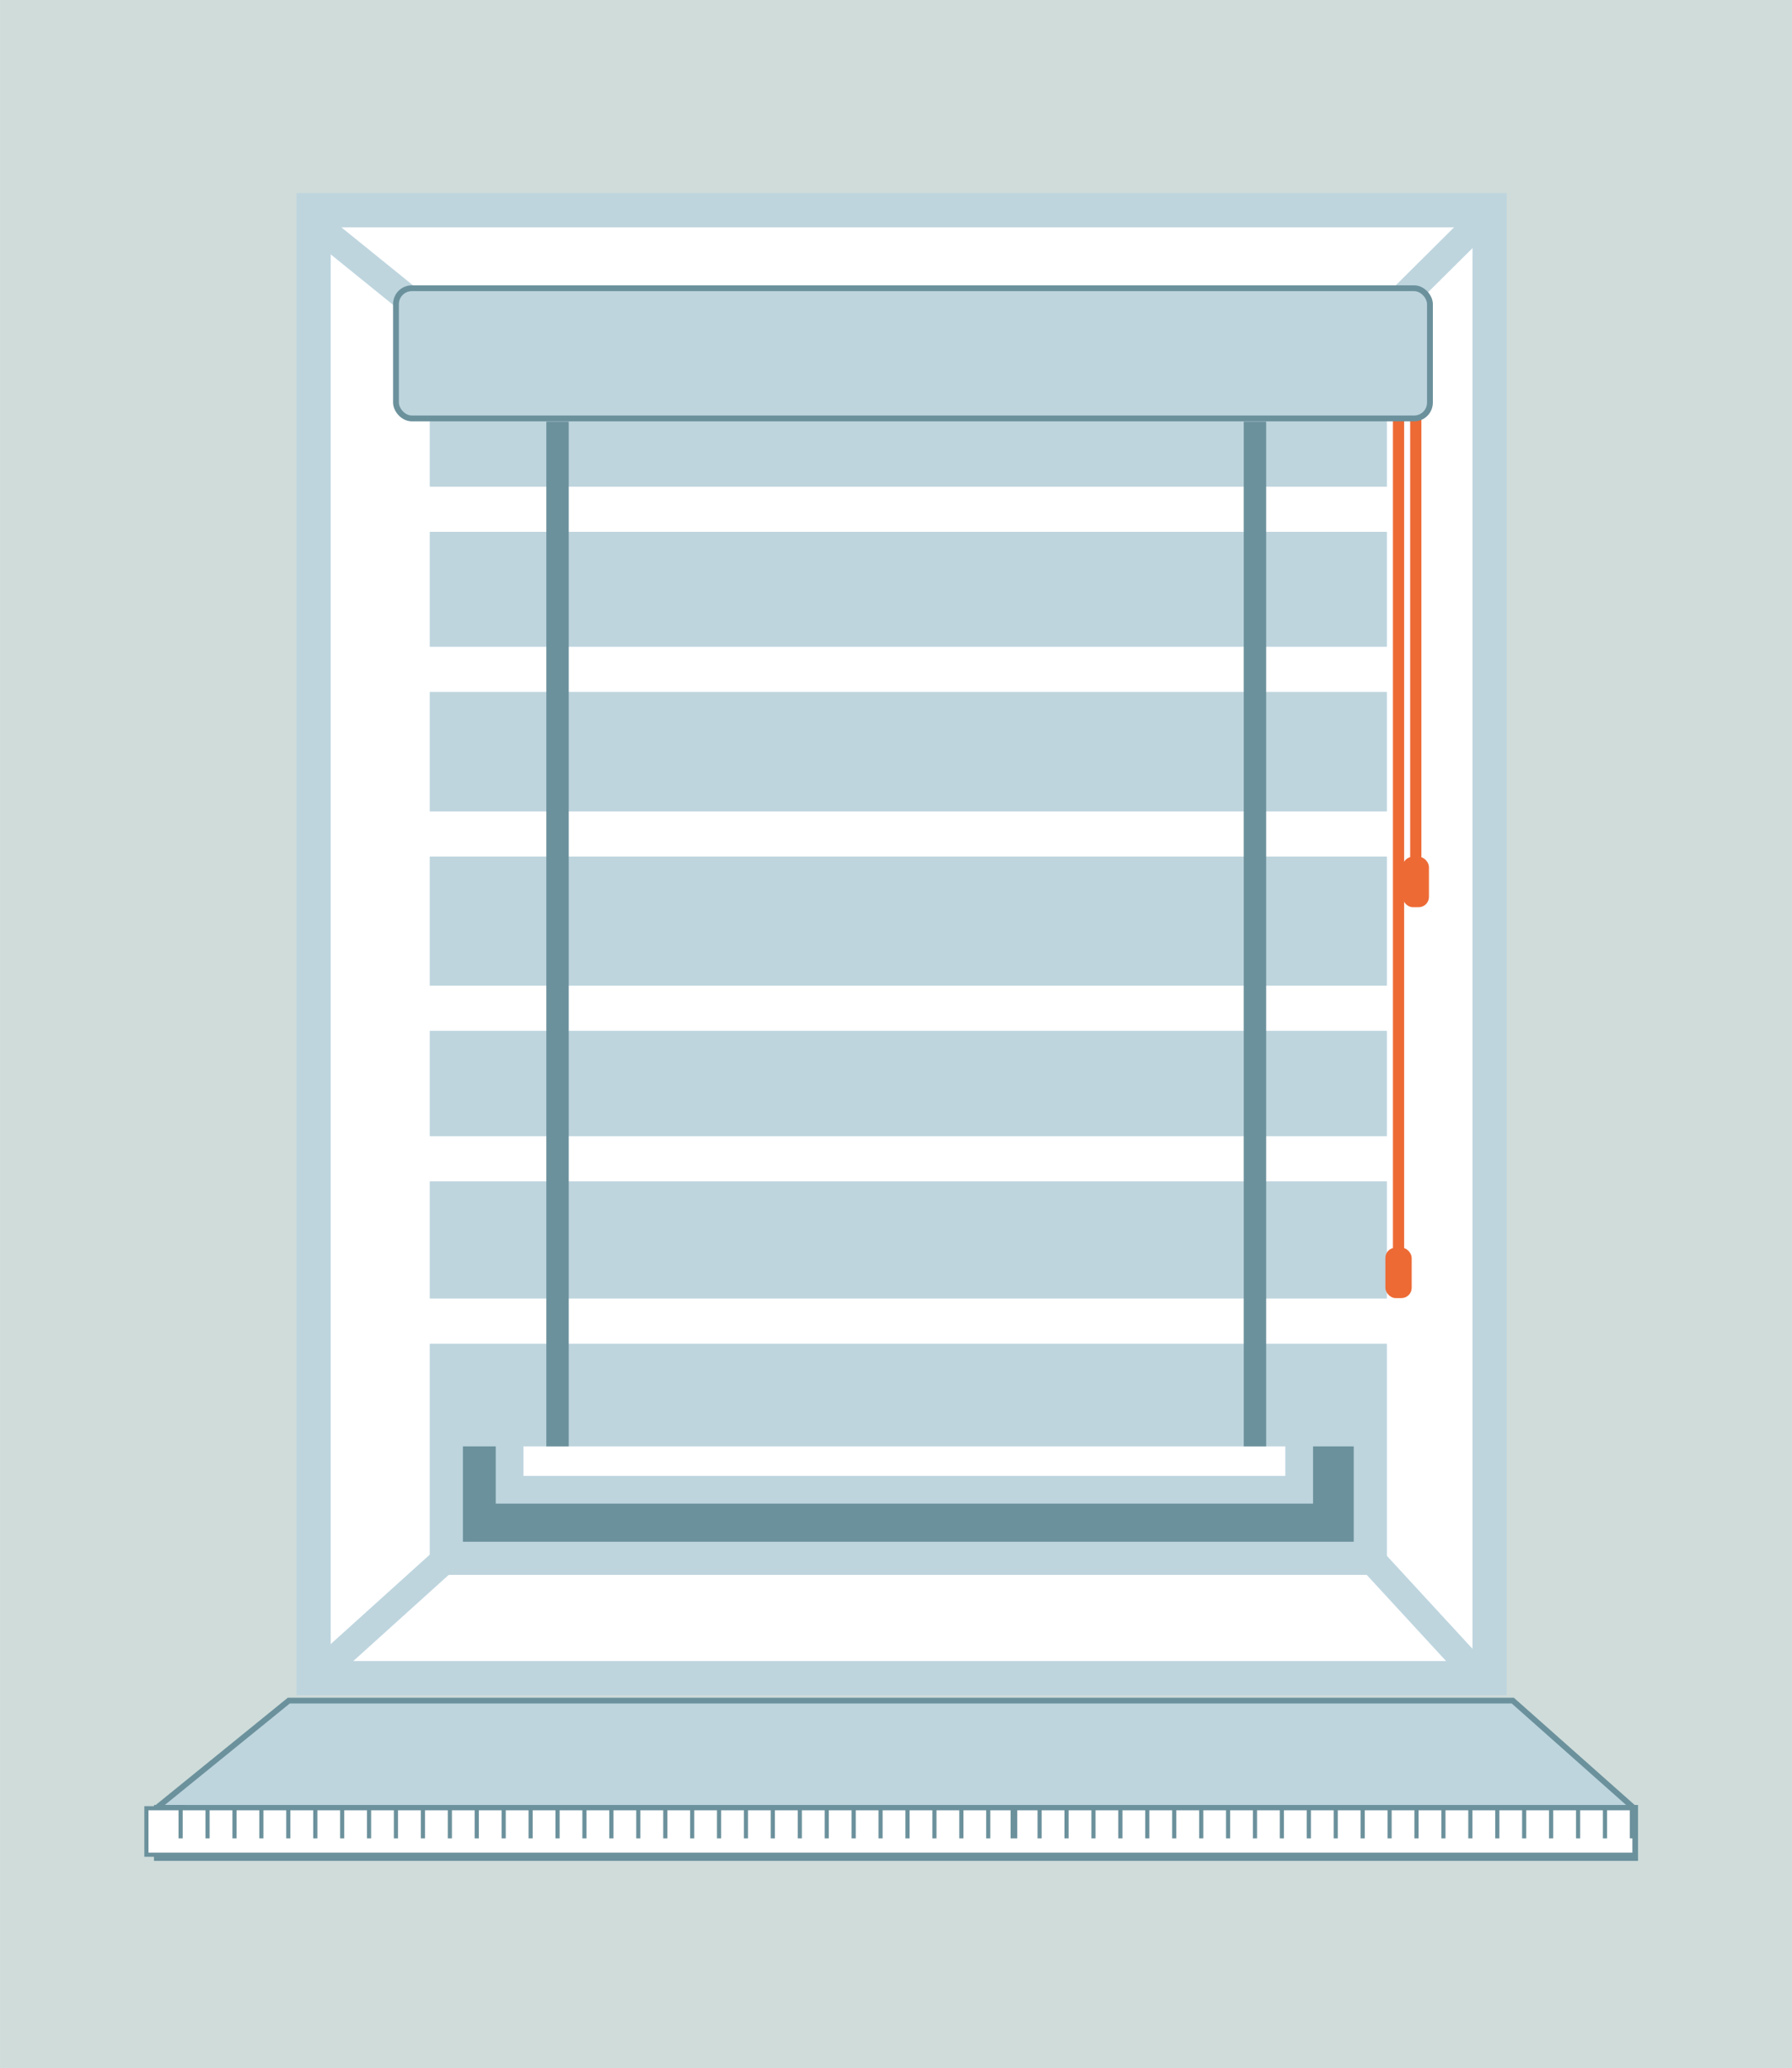
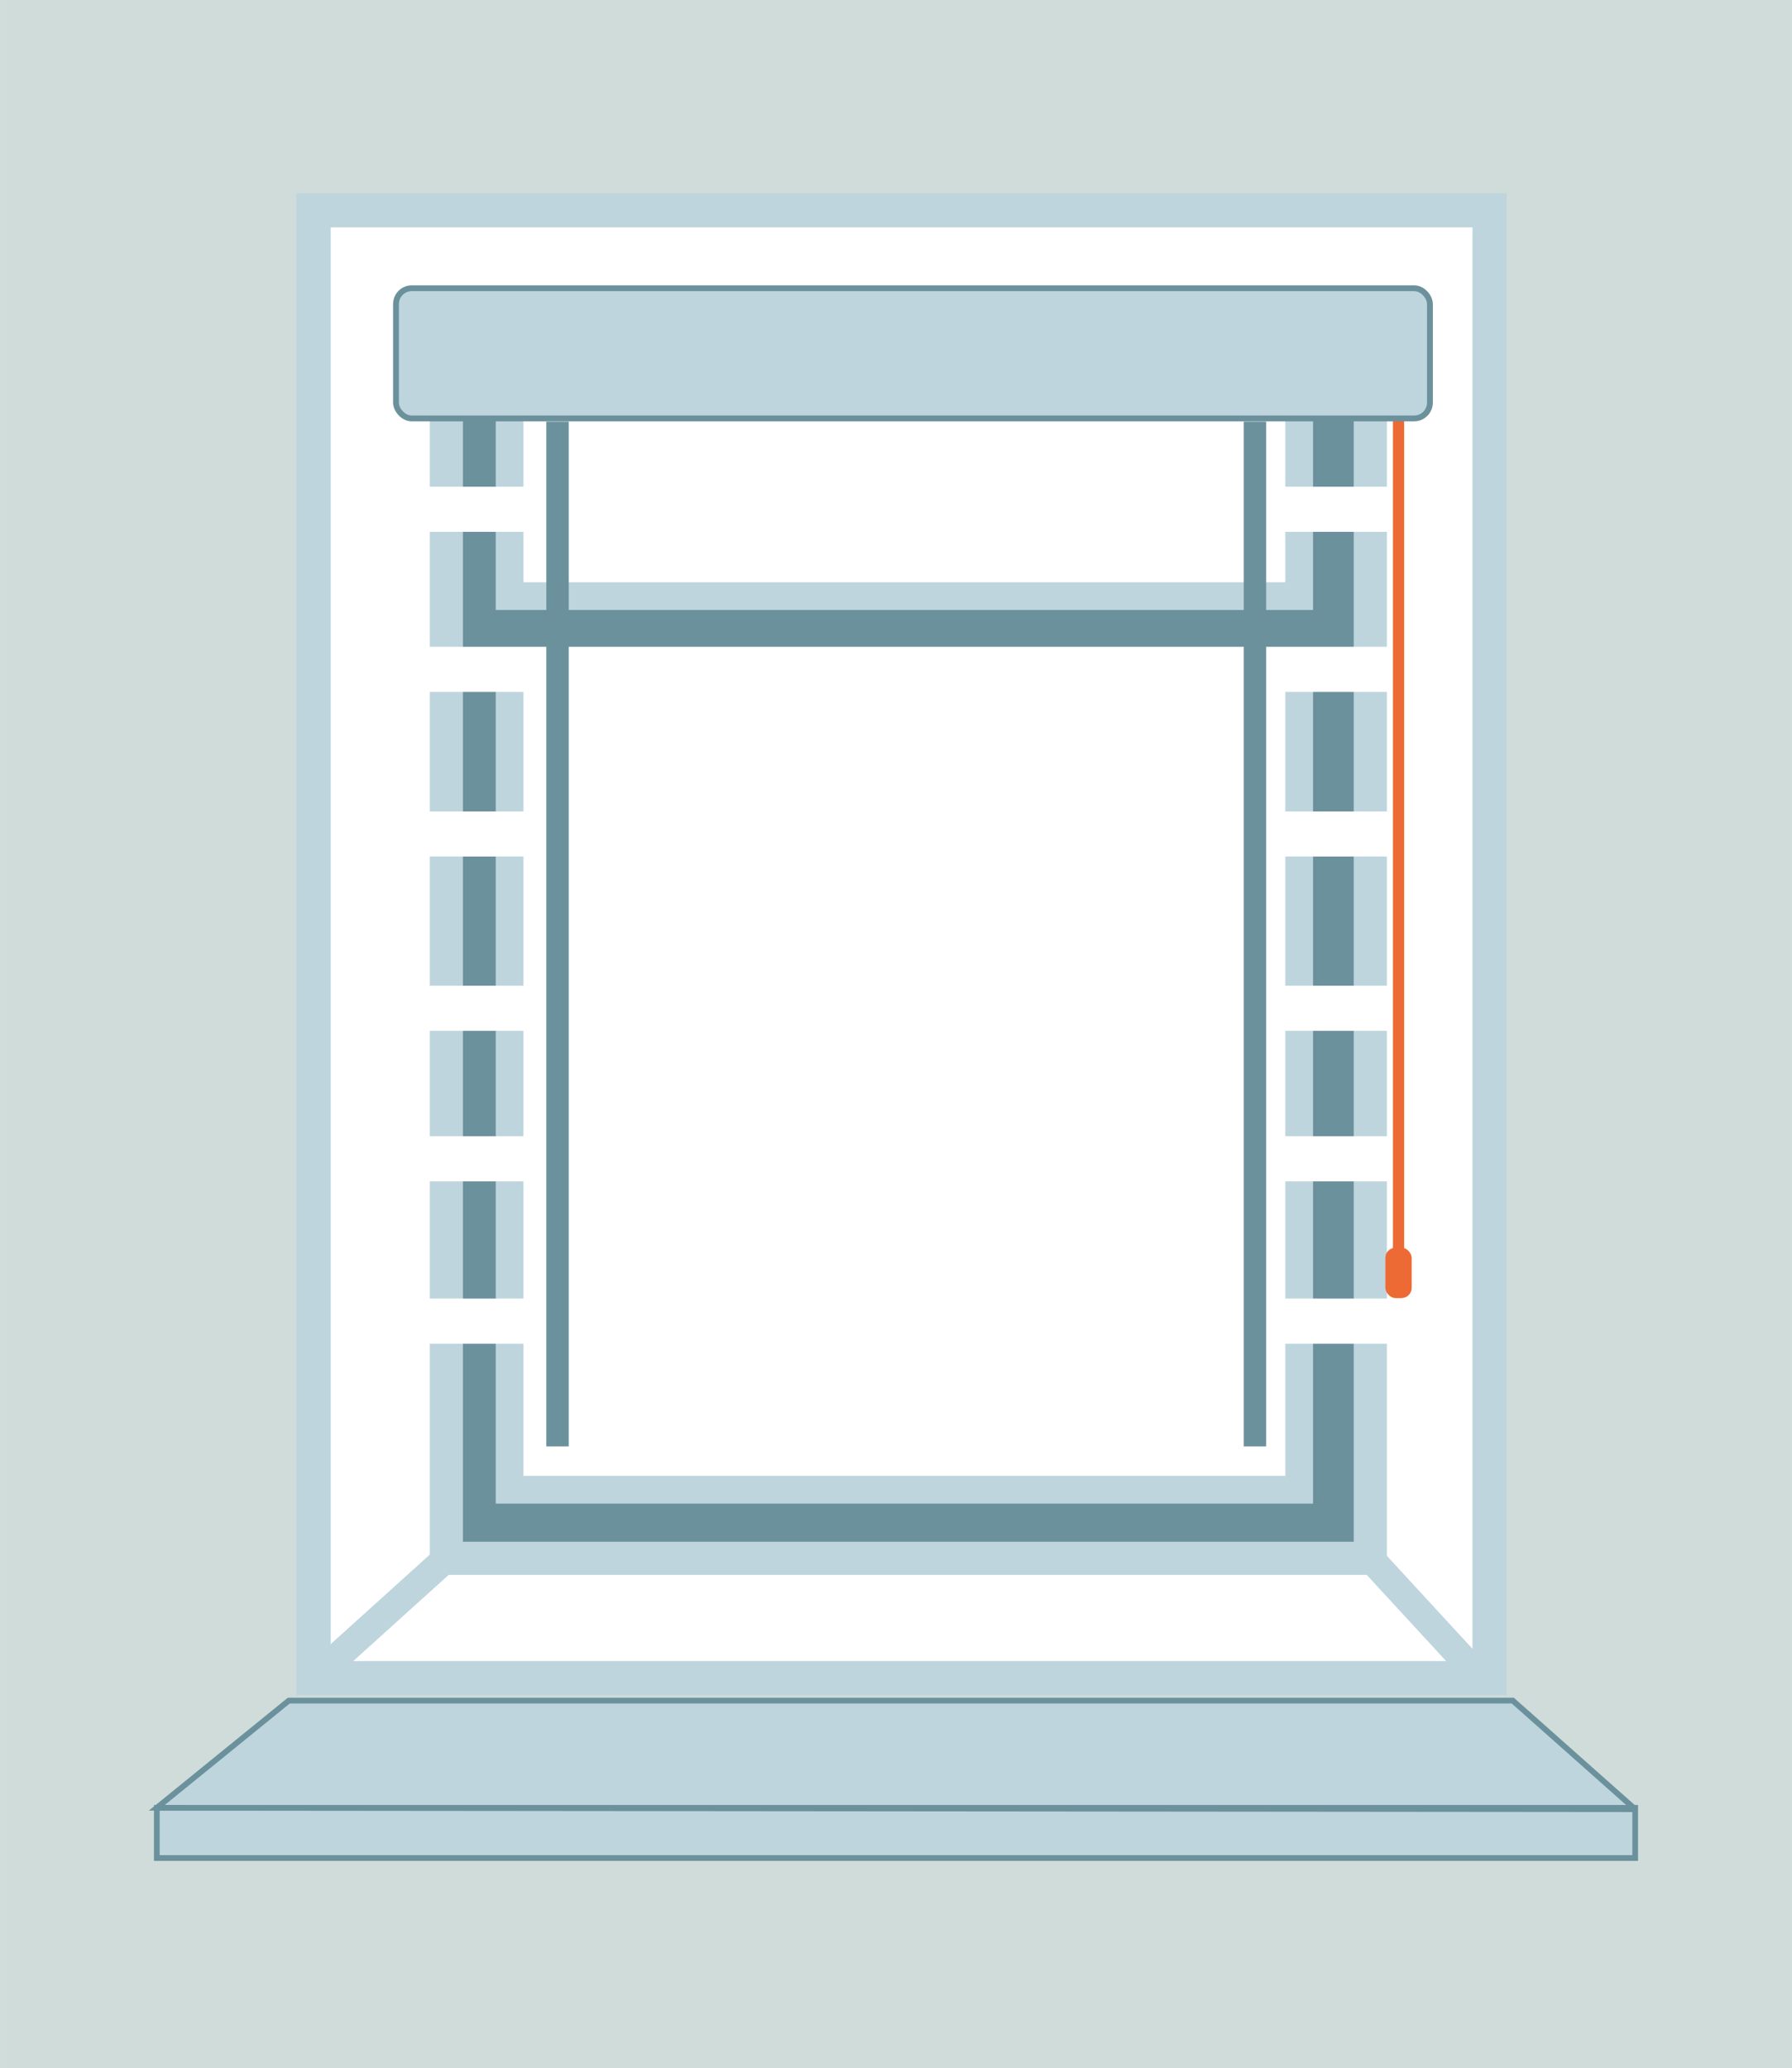
<svg xmlns="http://www.w3.org/2000/svg" width="426.671" height="492.435" viewBox="0 0 320 369.33">
  <defs>
    <style>.cls-3{stroke:#bed5de;stroke-miterlimit:10;fill:none;stroke-width:4.95px}.cls-13{fill:#ed6a35}</style>
  </defs>
  <g id="Layer_2">
    <g id="Layer_1-2">
      <path d="M0 0h320v369.33H0z" fill="#cfdcda" />
      <path d="M56 37.55h210v262.12H56z" stroke-width="6.11" stroke-miterlimit="10" stroke="#bed5de" fill="#fff" />
-       <path d="M56 39.77l23.7 19.18M264 39.77l-19.3 19.18" class="cls-3" />
      <path d="M79.7 58.95h165v219.32h-165z" fill="#6b919c" stroke-width="5.92" stroke-miterlimit="10" stroke="#bed5de" />
      <path d="M262.5 297.6l-17.8-19.33M56 299.68l23.7-21.4" class="cls-3" />
      <path d="M91 71.6h141v34.85H91zm0 47.5h141v146.93H91z" stroke-width="4.95" stroke-miterlimit="10" stroke="#bed5de" fill="#fff" />
      <path d="M292 323.07l-264-.25 23.57-19.14h218.57l21.86 19.4zm-264-.24h264v8.96H28z" stroke-width="1.02" stroke="#6b919c" fill="#bed5de" stroke-miterlimit="10" />
-       <path d="M81.56 73.93h160.6v184.35H81.55z" fill="#bed5de" />
-       <path d="M26.14 331.2v-8.3h265.73v8.3zm6.11-7.97v5.05m4.81-5.05v5.05m4.81-5.05v5.05m4.8-5.05v5.05m4.81-5.05v5.05m4.82-5.05v5.05m4.8-5.05v5.05m4.8-5.05v5.05m4.8-5.05v5.05m4.82-5.05v5.05m4.81-5.05v5.05m4.8-5.05v5.05m4.81-5.05v5.05m4.81-5.05v5.05m4.81-5.05v5.05m4.8-5.05v5.05m4.81-5.05v5.05m4.81-5.05v5.05m4.82-5.05v5.05m4.8-5.05v5.05m4.8-5.05v5.05m4.8-5.05v5.05m4.8-5.05v5.05m4.82-5.05v5.05m4.81-5.05v5.05m4.81-5.05v5.05m4.8-5.05v5.05m4.81-5.05v5.05m4.81-5.05v5.05m4.81-5.05v5.05m4.8-5.05v5.05m4.81-5.05v5.05m-.45-5.05v5.05m4.81-5.05v5.05m4.81-5.05v5.05m4.81-5.05v5.05m4.8-5.05v5.05m4.81-5.05v5.05m4.81-5.05v5.05m4.82-5.05v5.05m4.8-5.05v5.05m4.8-5.05v5.05m4.8-5.05v5.05m4.82-5.05v5.05m4.8-5.05v5.05m4.81-5.05v5.05m4.81-5.05v5.05m4.8-5.05v5.05m4.81-5.05v5.05m4.81-5.05v5.05m4.81-5.05v5.05m4.8-5.05v5.05m4.81-5.05v5.05m4.82-5.05v5.05m4.8-5.05v5.05m4.8-5.05v5.05" stroke-width=".74" stroke="#6b919c" stroke-miterlimit="10" fill="#fff" />
      <path d="M76.5 90.94h173.98M76.5 119.53h173.98M76.5 148.93h173.98M76.5 180.05h173.98M76.5 206.93h173.98M76.5 235.92h173.98" stroke="#fff" stroke-width="8.06" fill="none" stroke-miterlimit="10" />
      <path d="M99.56 75.3v182.98M224.1 75.3v182.98" stroke-width="4" stroke="#6b919c" fill="none" stroke-miterlimit="10" />
-       <path d="M249.74 72.72v150.7m3.08-148.76V154" stroke="#ed6a35" stroke-width="2" fill="none" stroke-miterlimit="10" />
+       <path d="M249.74 72.72v150.7V154" stroke="#ed6a35" stroke-width="2" fill="none" stroke-miterlimit="10" />
      <rect width="4.7" height="9" x="247.39" y="222.8" class="cls-13" rx="1.83" ry="1.83" />
-       <rect width="4.7" height="9" x="250.47" y="153" class="cls-13" rx="1.83" ry="1.83" />
      <rect width="184.64" height="23.25" x="70.71" y="51.47" rx="2.83" ry="2.83" stroke-width="1.04" stroke="#6b919c" fill="#bed5de" stroke-miterlimit="10" />
    </g>
  </g>
</svg>